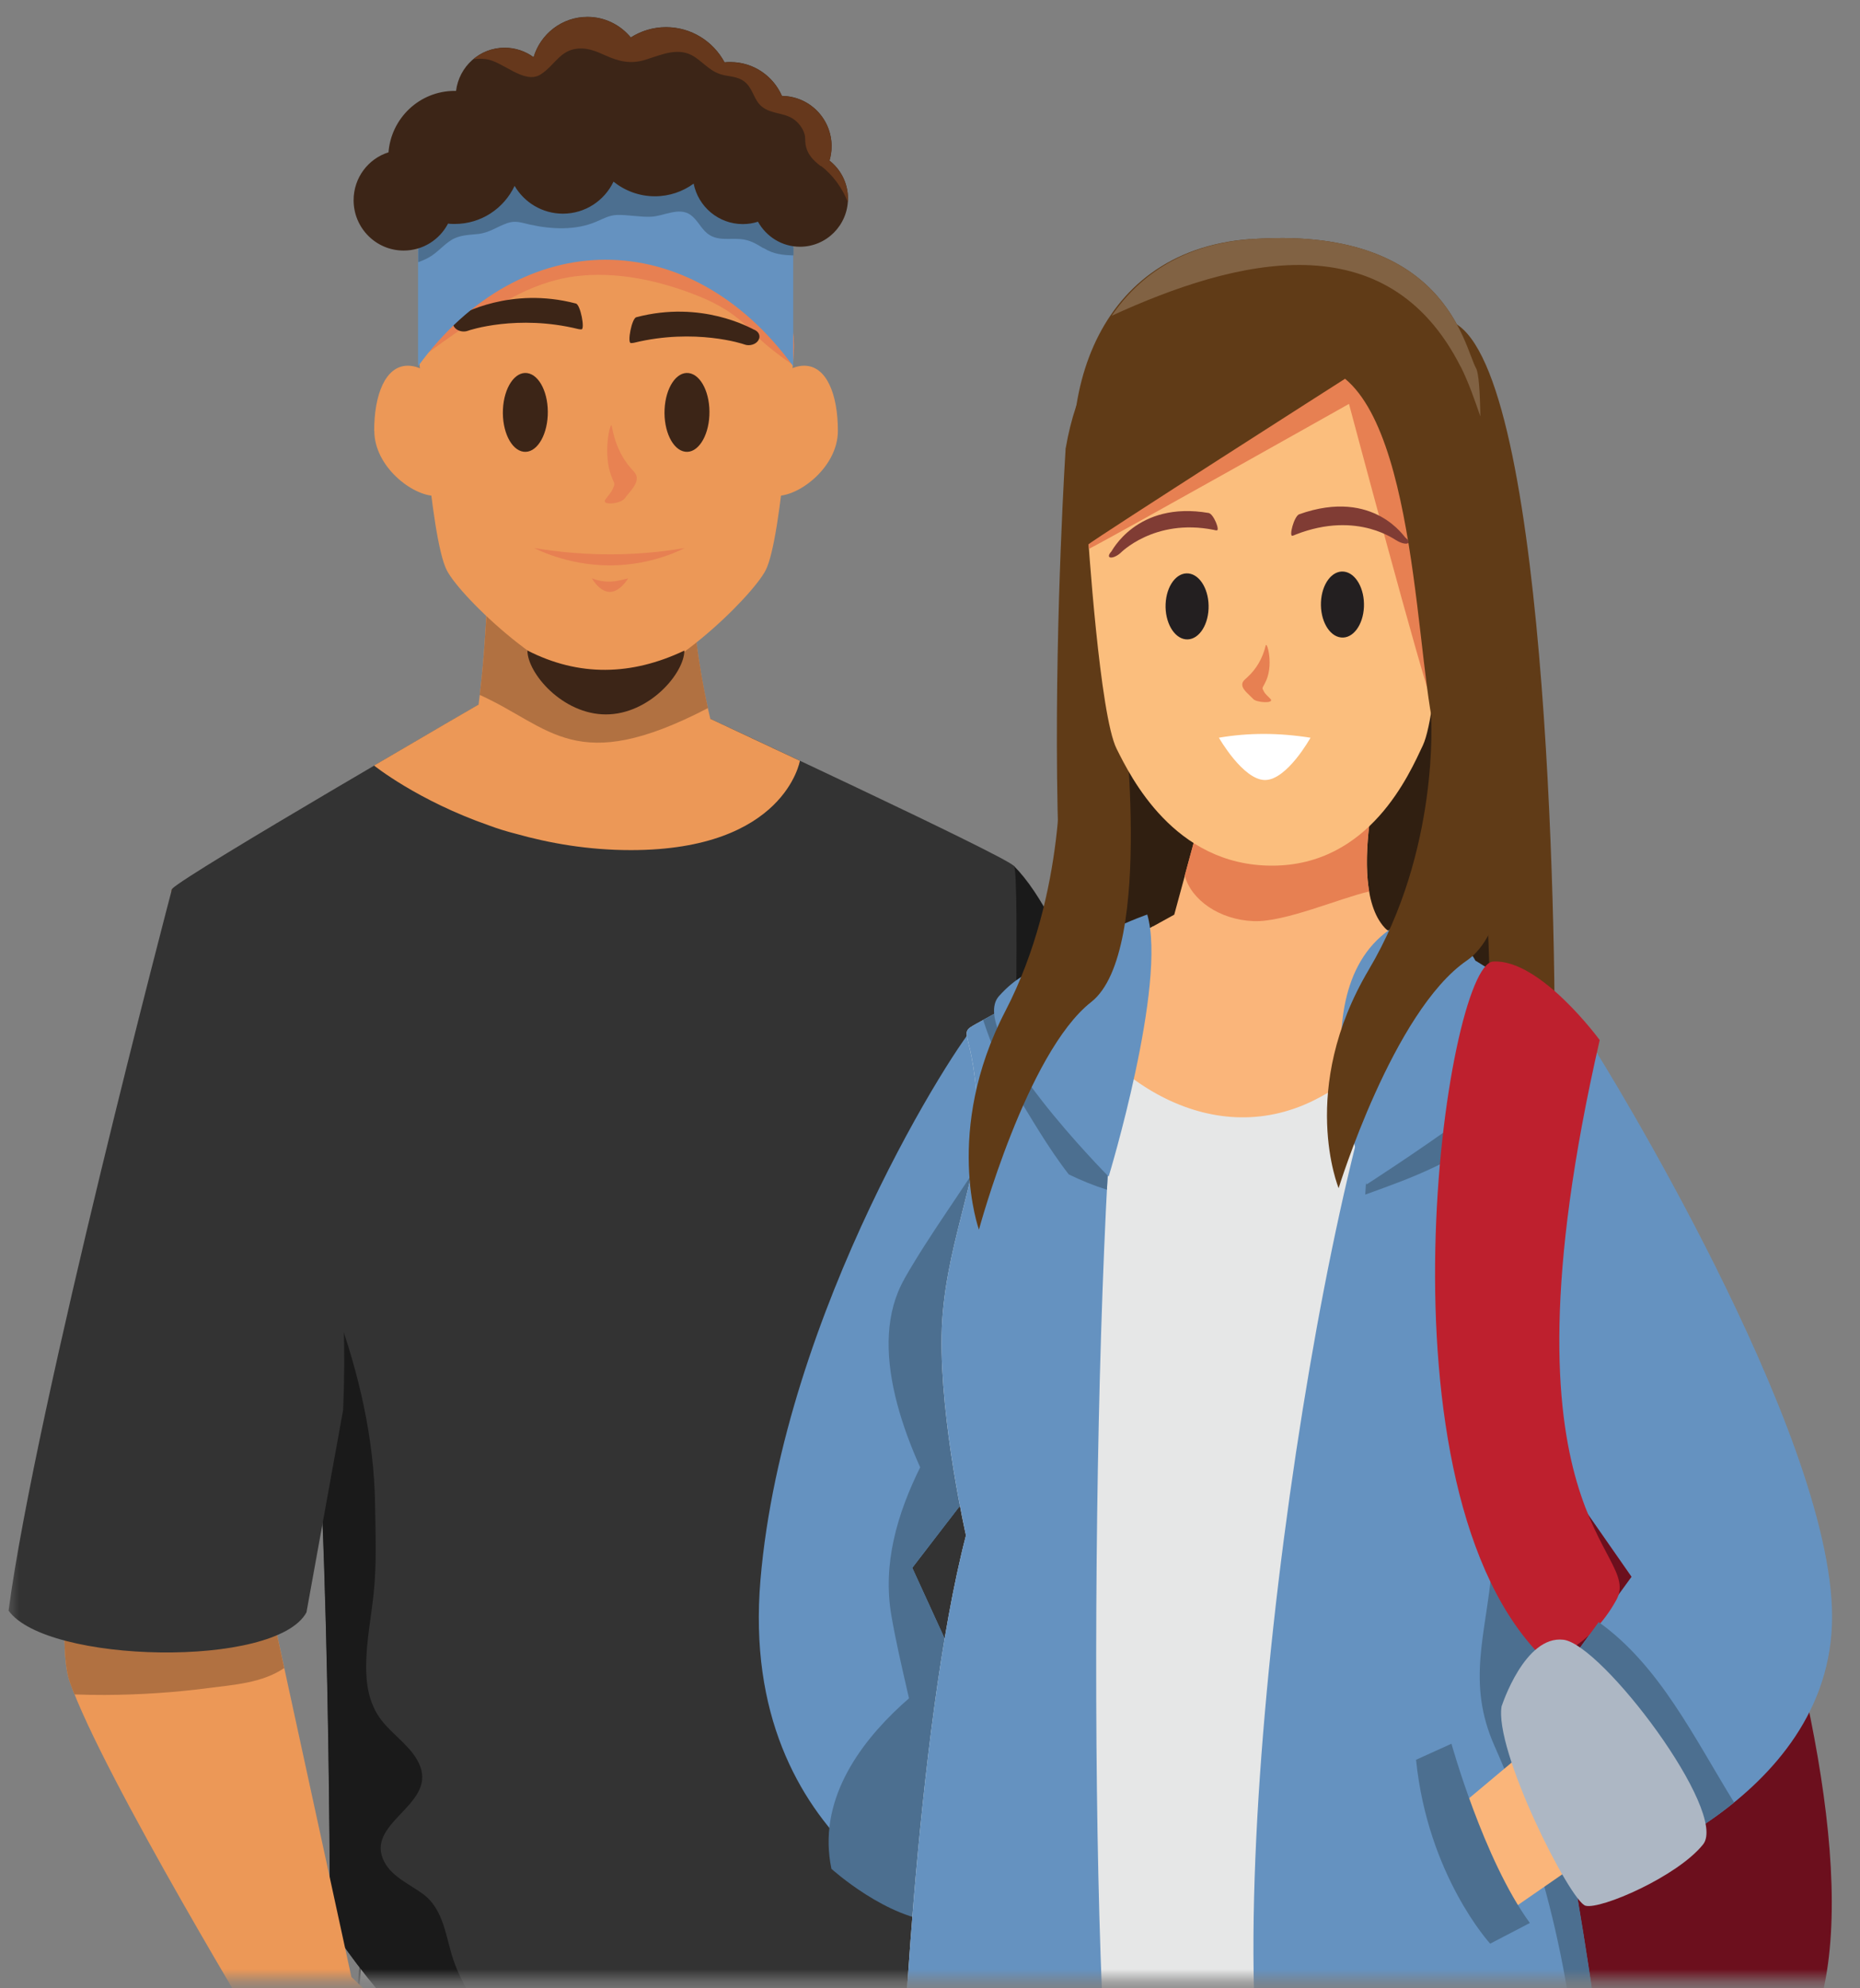
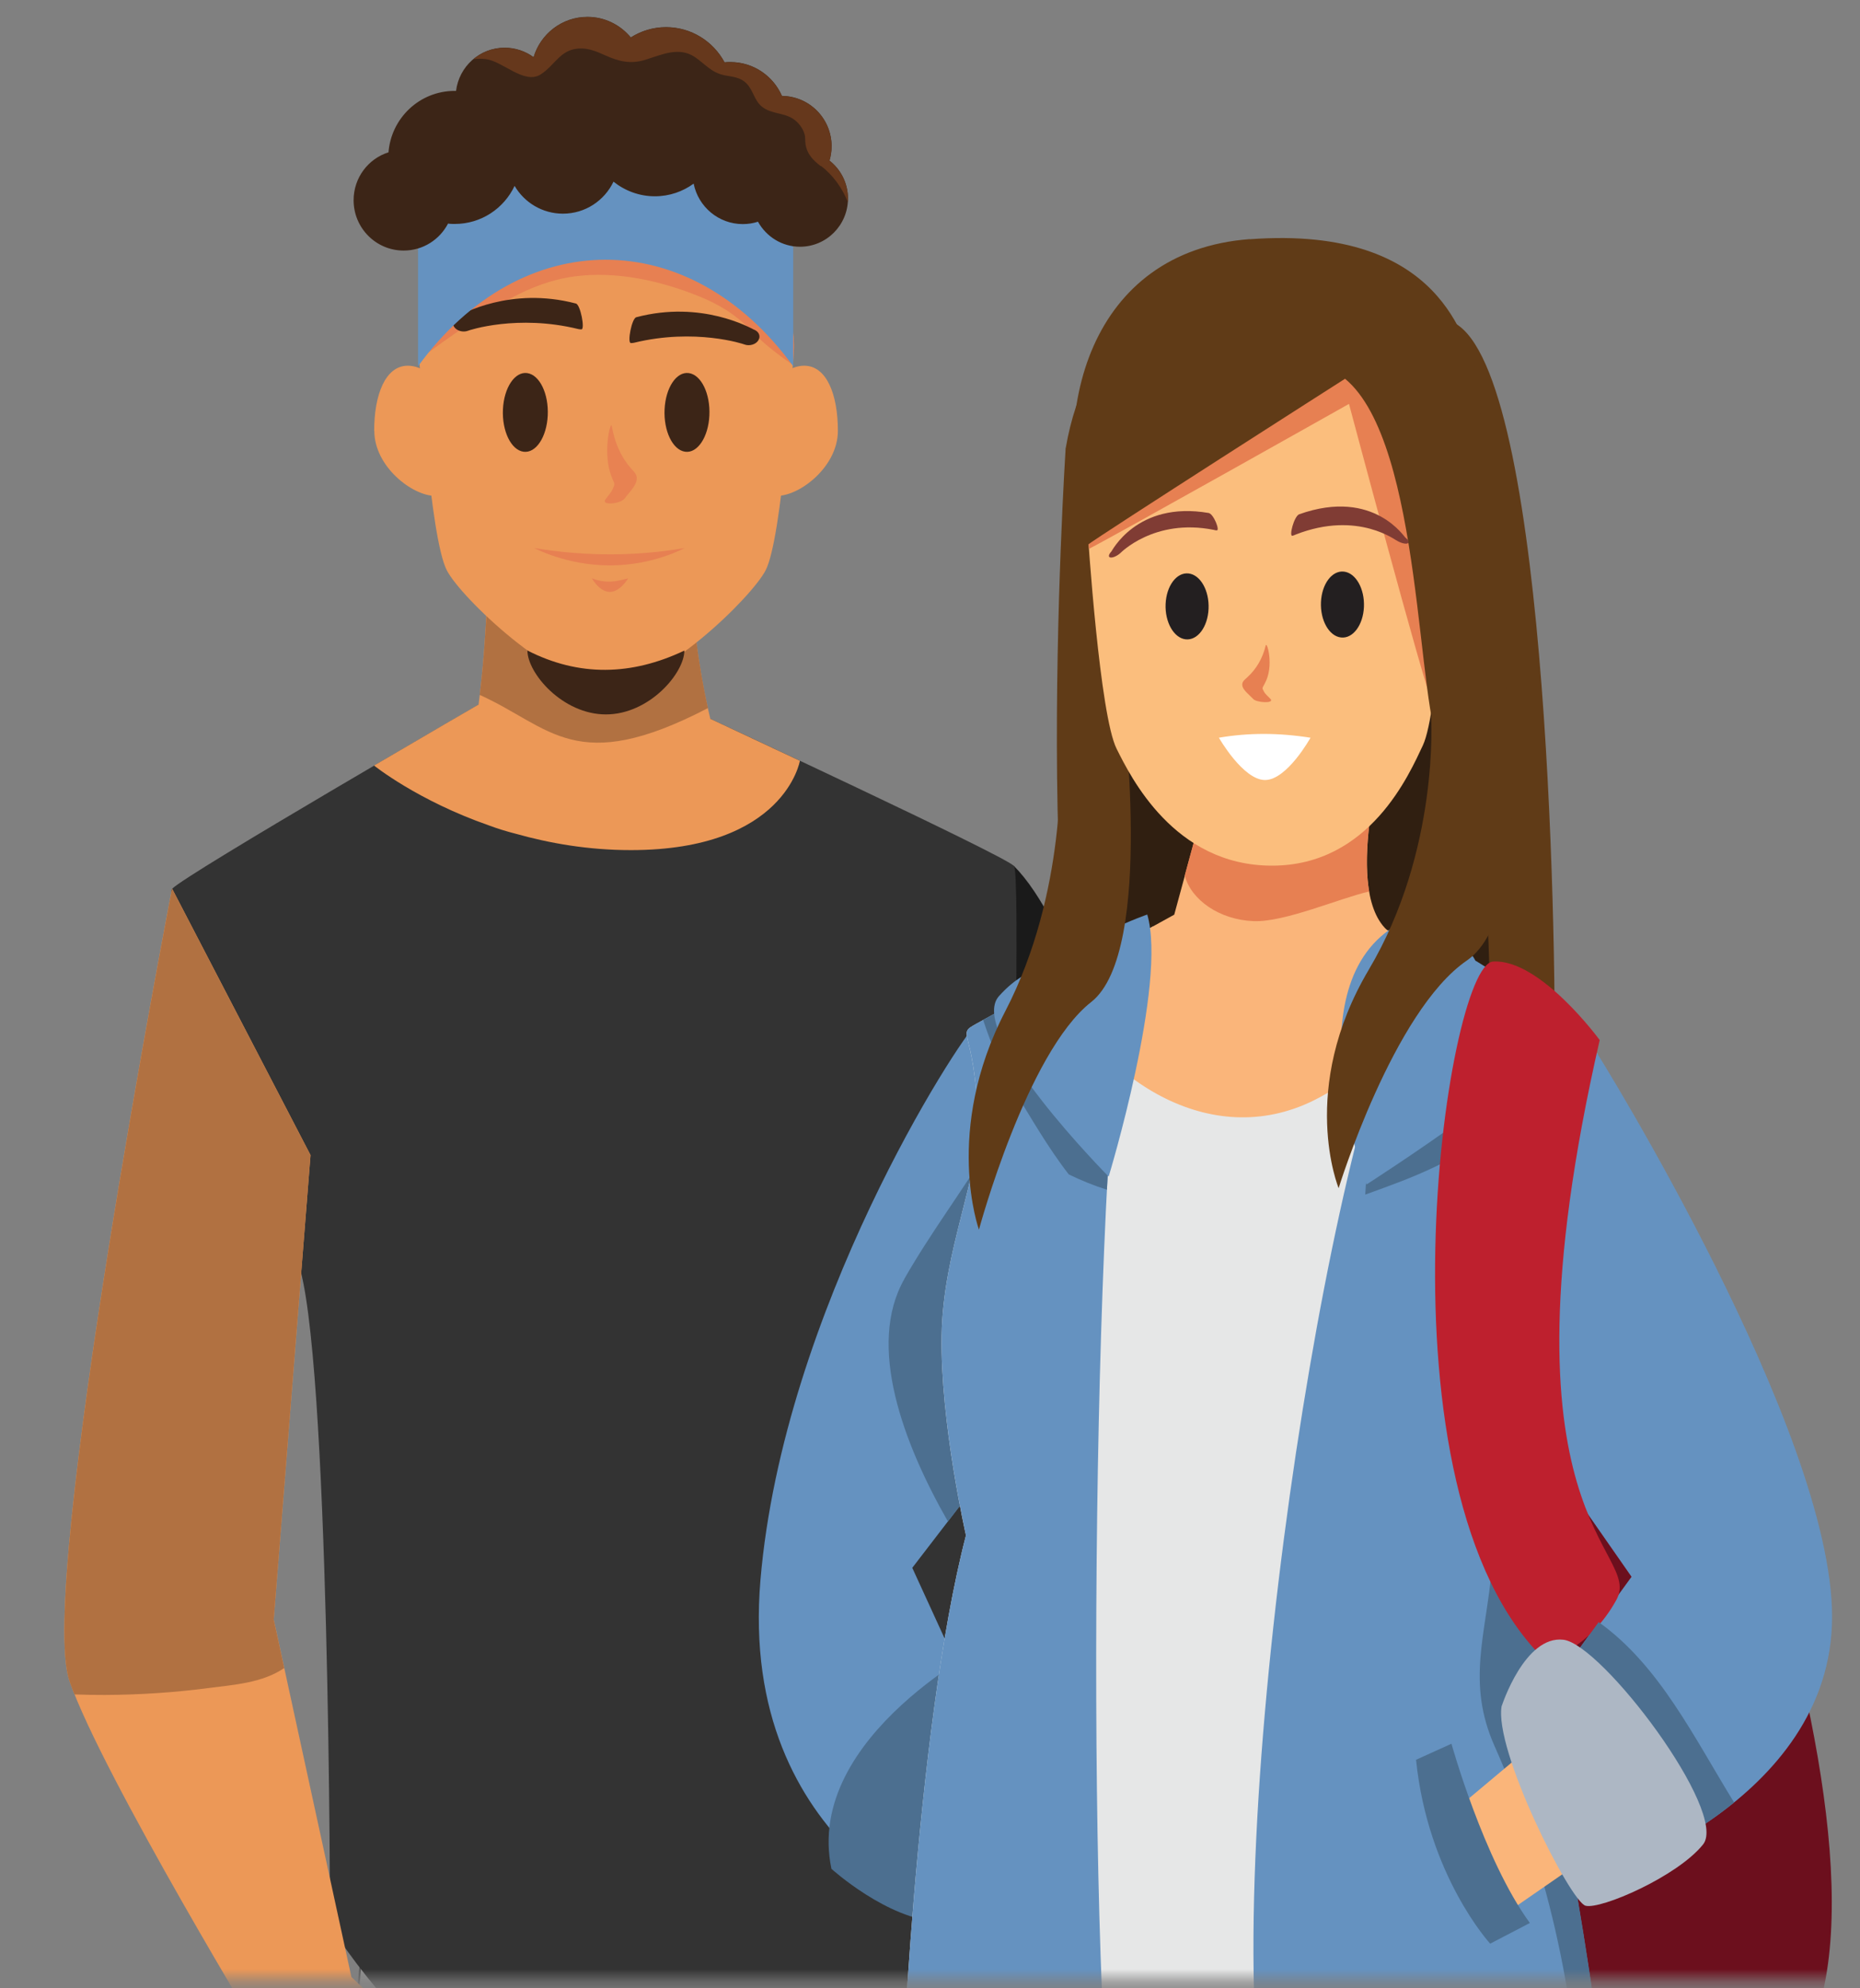
<svg xmlns="http://www.w3.org/2000/svg" width="145" height="155" viewBox="0 0 145 155" fill="none">
  <rect x="0" y="0" width="145" height="155" fill="#808080" stroke="none" />
  <mask id="mask0_1383_5781" style="mask-type:luminance" maskUnits="userSpaceOnUse" x="0" y="0" width="145" height="155">
    <path d="M144.989 0H0.445V154.355H144.989V0Z" fill="white" />
  </mask>
  <g mask="url(#mask0_1383_5781)">
    <path d="M79.032 67.493C79.032 67.493 89.182 122.724 87.589 132.654C85.996 142.585 70.71 172.049 70.71 172.049L67.207 156.994L75.489 135.53L69.76 91L79.042 67.482L79.032 67.493Z" fill="#EC9857" />
    <path d="M87.477 133.26C83.484 134.123 79.349 133.989 75.244 133.64L69.75 91.01L79.032 67.493C79.032 67.493 89.182 122.724 87.59 132.654C87.559 132.85 87.518 133.055 87.477 133.26Z" fill="#B17141" />
    <path d="M74.876 130.826L69.75 91.01L79.032 67.493C87.569 76.078 94.921 117.281 93.471 128.084C86.15 130.867 77.909 132.028 74.876 130.826Z" fill="#1A1A1A" />
    <path d="M29.844 138.087L73.1 137.153C73.1 137.153 75.387 179.464 66.789 224.087C66.523 225.473 65.635 240.025 65.022 255.584C64.941 257.73 64.859 259.907 64.787 262.064C64.726 264.046 66.738 270.229 66.687 272.159C66.585 276.288 64.44 276.041 64.42 279.605C64.42 281.587 67.963 284.041 67.994 285.736C68.065 289.402 64.696 291.692 64.992 293.366C59.825 294.989 54.453 294.876 48.909 293.366C48.909 293.366 45.672 291.374 45.181 288.375C44.804 286.044 47.224 283.22 46.815 279.584C46.611 277.756 44.64 276.031 44.467 273.957C44.262 271.564 45.855 268.791 45.733 266.141C45.273 255.789 45.62 243.856 48.102 232.867L50.318 193.359H48.531C45.529 207.398 41.679 228.954 41.699 233.874C41.73 240.457 42.24 252.38 40.913 261.91C40.607 264.118 38.82 263.923 38.483 266.09C38.105 268.483 40.831 271.656 40.443 273.915C39.974 276.627 36.389 278.393 35.92 280.755C35.348 283.641 38.074 287.03 37.574 289.125C36.553 293.397 36.144 292.648 32.141 293.962C26.535 295.585 21.399 295.626 16.742 294.013C16.742 294.013 13.71 291.846 13.996 287.995C14.179 285.469 17.61 282.203 17.896 278.373C18.09 275.743 18.06 272.621 18.295 269.499C18.489 266.932 20.704 257.453 20.919 254.608C24.156 211.619 27.955 147.084 29.813 138.077L29.844 138.087Z" fill="#CCCCCC" />
    <path d="M18.734 294.609L19.561 293.438C19.449 293.356 16.865 291.435 17.11 288.067C17.182 287.091 17.897 285.859 18.652 284.544C19.684 282.757 20.848 280.724 21.011 278.444C21.103 277.171 21.144 275.815 21.195 274.367C21.246 272.806 21.297 271.183 21.42 269.571C21.512 268.359 22.104 265.402 22.665 262.536C23.288 259.414 23.932 256.179 24.044 254.68C25.116 240.477 26.25 223.871 27.342 207.809C29.578 175.11 31.692 144.228 32.918 138.241L31.519 137.943C30.263 144.023 28.149 174.956 25.913 207.706C24.81 223.768 23.676 240.374 22.614 254.567C22.512 255.984 21.869 259.168 21.256 262.249C20.654 265.289 20.082 268.164 19.98 269.458C19.857 271.112 19.806 272.744 19.755 274.316C19.714 275.743 19.673 277.089 19.581 278.331C19.439 280.282 18.356 282.152 17.407 283.815C16.569 285.274 15.773 286.66 15.681 287.954C15.374 292.154 18.591 294.506 18.724 294.609H18.734Z" fill="#C1282D" />
    <path d="M62.378 293.49L63.787 293.243C63.716 292.812 64.216 292.031 64.757 291.21C65.686 289.803 66.85 288.036 66.799 285.715C66.779 284.658 65.891 283.59 64.951 282.46C64.134 281.484 63.215 280.375 63.215 279.605C63.215 278.075 63.654 277.366 64.155 276.545C64.747 275.579 65.411 274.491 65.472 272.18C65.503 271.132 65.023 269.14 64.512 267.035C64.053 265.135 63.542 262.988 63.562 262.085C63.634 259.928 63.716 257.761 63.797 255.615C64.4 240.19 65.288 225.586 65.554 224.22C74.06 180.029 71.895 137.533 71.874 137.112L70.445 137.194C70.465 137.615 72.62 179.937 64.144 223.953C63.838 225.514 62.95 240.713 62.368 255.563C62.286 257.72 62.204 259.887 62.133 262.044C62.092 263.143 62.592 265.207 63.113 267.384C63.573 269.304 64.052 271.286 64.032 272.149C63.981 274.08 63.471 274.912 62.929 275.795C62.368 276.719 61.775 277.674 61.775 279.605C61.775 280.909 62.827 282.172 63.838 283.395C64.543 284.237 65.339 285.202 65.349 285.746C65.38 287.615 64.41 289.105 63.542 290.409C62.807 291.518 62.174 292.483 62.347 293.49H62.378Z" fill="#C1282D" />
    <g opacity="0.3">
      <path d="M70.3 181.374C65.532 180.912 60.855 179.783 56.331 178.222C51.797 176.65 47.202 174.771 43.015 172.399C36.817 168.886 32.089 163.628 27.545 158.247C28.515 147.977 29.322 140.603 29.832 138.087L73.088 137.153C73.088 137.153 74.099 155.864 72.251 181.518C71.597 181.477 70.954 181.436 70.3 181.374Z" fill="#010101" />
    </g>
    <path d="M79.032 67.493C78.041 66.569 55.28 55.991 55.28 55.991L52.237 63.149L37.42 54.872C37.42 54.872 14.638 68.058 13.423 69.28C12.647 70.061 18.743 86.472 23.195 98.292C25.728 105.029 25.728 150.114 25.728 150.114C39.135 170.961 79.195 192.517 77.091 163.403C77.091 163.403 80.032 68.417 79.042 67.493H79.032Z" fill="#333333" />
-     <path d="M19.754 87.991C19.754 87.991 19.815 88.032 19.846 88.043C24.482 97.214 29.087 106.847 29.241 117.312C29.271 119.602 29.373 121.964 29.128 124.233C28.934 126.051 28.577 127.859 28.546 129.687C28.515 131.268 28.75 132.819 29.731 134.092C30.65 135.304 32.192 136.218 32.753 137.687C33.928 140.768 28.352 142.134 29.976 145.173C30.599 146.334 31.977 146.909 32.988 147.659C34.602 148.85 34.745 151.007 35.347 152.794C36.011 154.755 37.297 156.522 38.431 158.237C39.605 160.003 40.861 161.749 42.23 163.372C44.691 166.288 47.59 168.814 50.664 171.053C52.992 172.748 55.423 174.288 57.904 175.736C46.334 171.557 32.559 160.732 25.718 150.103C25.718 150.103 25.718 105.019 23.185 98.282C21.888 94.831 20.448 91 19.08 87.272C19.294 87.519 19.509 87.765 19.754 87.991Z" fill="#1A1A1A" />
    <path d="M55.373 56.032C54.372 51.893 54.076 48.175 54.076 48.175L38.044 43.595C38.044 43.595 38.044 49.305 37.309 54.923C36.819 55.2 33.347 57.223 29.16 59.678C29.16 59.678 32.53 62.399 38.126 64.35C38.79 64.597 39.484 64.813 40.209 64.997C42.843 65.737 45.846 66.271 49.185 66.271C61.183 66.271 62.358 59.308 62.358 59.308C58.549 57.521 55.608 56.145 55.373 56.032Z" fill="#EC9857" />
    <path d="M55.189 55.2C54.341 51.41 54.086 48.175 54.086 48.175L38.054 43.595C38.054 43.595 38.044 48.802 37.4 54.173C42.955 56.679 44.855 60.571 55.189 55.2Z" fill="#B17141" />
    <path d="M33.122 159.561L27.393 154.118L21.338 126.246L24.207 90.045L13.414 69.269C13.414 69.269 2.865 123.679 5.418 131.042C7.971 138.406 21.021 159.87 21.021 159.87L28.669 170.755C31.59 168.219 33.408 165.487 33.132 159.541L33.122 159.561Z" fill="#EC9857" />
    <path d="M22.165 130.026C20.49 131.186 18.244 131.34 16.222 131.597C13.546 131.946 10.851 132.121 8.144 132.131C7.368 132.131 6.592 132.121 5.806 132.09C5.653 131.72 5.53 131.371 5.418 131.053C2.865 123.689 13.414 69.28 13.414 69.28L24.207 90.055L21.338 126.257L22.155 130.026H22.165Z" fill="#B17141" />
-     <path d="M0.67 125.548C2.784 109.65 13.414 69.28 13.414 69.28C22.512 77.835 27.567 90.733 26.75 109.917L23.891 125.692C21.522 130.087 3.59 129.676 0.67 125.558V125.548Z" fill="#333333" />
    <path d="M58.967 33.582C58.967 36.386 58.834 38.655 60.591 38.655C62.347 38.655 65.319 36.386 65.319 33.582C65.319 30.778 64.451 28.509 62.694 28.509C60.938 28.509 58.957 30.778 58.957 33.582H58.967Z" fill="#EC9857" />
    <path d="M29.18 33.582C29.18 36.386 32.162 38.655 33.908 38.655C35.654 38.655 35.532 36.386 35.532 33.582C35.532 30.778 33.551 28.509 31.794 28.509C30.038 28.509 29.17 30.778 29.17 33.582H29.18Z" fill="#EC9857" />
    <path d="M47.254 12.293C61.009 12.293 61.836 25.274 61.887 26.835C61.887 26.927 61.887 27.02 61.887 27.112C61.805 28.56 60.998 41.921 59.681 44.468C58.578 46.584 51.532 53.506 47.335 53.506C43.139 53.506 35.929 46.584 34.837 44.468C33.509 41.911 32.713 28.55 32.631 27.112C32.631 27.02 32.631 26.927 32.631 26.835C32.682 25.274 33.509 12.293 47.264 12.293H47.254Z" fill="#EC9857" />
    <path d="M61.805 28.437C60.559 27.595 59.446 26.712 58.364 25.592C57.302 24.483 55.995 23.713 54.586 23.138C51.532 21.885 48.03 21.104 44.731 21.556C41.198 22.039 38.339 24.072 35.449 26.013C34.51 26.65 33.611 27.348 32.682 27.995C32.651 27.585 32.641 27.277 32.631 27.122C32.631 27.03 32.631 26.938 32.631 26.845C32.682 25.284 33.509 12.303 47.264 12.303C61.019 12.303 61.846 25.284 61.897 26.845C61.897 26.938 61.897 27.03 61.897 27.122C61.887 27.328 61.856 27.8 61.815 28.437H61.805Z" fill="#E78052" />
    <path d="M53.698 29.084C52.738 28.95 51.891 30.214 51.809 31.908C51.727 33.603 52.442 35.081 53.412 35.215C54.372 35.349 55.22 34.085 55.301 32.391C55.383 30.696 54.668 29.217 53.698 29.084Z" fill="#3C2517" />
    <path d="M41.097 29.084C40.137 28.95 39.289 30.214 39.208 31.908C39.126 33.603 39.841 35.081 40.811 35.215C41.771 35.349 42.618 34.085 42.7 32.391C42.782 30.696 42.067 29.217 41.097 29.084Z" fill="#3C2517" />
    <path d="M35.746 24.617C35.981 24.514 39.78 22.316 44.896 23.662C45.253 23.754 45.611 25.654 45.335 25.675C45.253 25.675 45.171 25.675 45.09 25.654C40.341 24.483 36.553 25.747 36.471 25.788C36.083 25.931 35.583 25.788 35.389 25.459C35.185 25.13 35.358 24.761 35.756 24.617H35.746Z" fill="#3C2517" />
    <path d="M58.753 25.685C58.518 25.582 54.709 23.384 49.603 24.73C49.246 24.822 48.888 26.722 49.174 26.742C49.256 26.742 49.338 26.742 49.419 26.722C54.168 25.561 57.956 26.814 58.038 26.855C58.426 26.999 58.926 26.855 59.12 26.527C59.324 26.198 59.151 25.828 58.753 25.685Z" fill="#3C2517" />
    <path d="M47.715 37.269C47.95 37.803 47.939 37.711 47.766 38.121C47.643 38.409 47.367 38.686 47.204 38.923C46.837 39.446 48.399 39.272 48.685 38.871C48.92 38.543 49.481 37.988 49.604 37.546C49.747 37.023 49.471 36.838 49.206 36.53C48.429 35.657 47.929 34.548 47.694 33.223C47.602 32.699 46.918 35.451 47.725 37.269H47.715Z" fill="#E88252" />
    <path d="M41.648 42.722C45.682 43.39 49.583 43.369 53.371 42.722C53.371 42.722 50.92 44.078 47.541 44.078C44.16 44.078 41.648 42.722 41.648 42.722Z" fill="#E78052" />
    <path d="M46.151 45.084C47.213 45.485 47.948 45.362 48.969 45.084C48.969 45.084 48.356 46.142 47.54 46.142C46.723 46.142 46.141 45.084 46.141 45.084H46.151Z" fill="#E78052" />
    <path d="M61.836 28.55C53.758 17.479 40.667 17.479 32.59 28.55V19.276C40.667 8.205 53.758 8.205 61.836 19.276V28.55Z" fill="#6592C0" />
-     <path d="M59.508 19.348C58.926 18.989 58.446 18.701 57.742 18.64C56.843 18.557 55.894 18.814 55.128 18.188C54.627 17.777 54.362 17.13 53.831 16.75C52.922 16.113 51.748 16.853 50.757 16.894C49.858 16.935 48.97 16.729 48.082 16.76C47.479 16.781 47.02 17.058 46.478 17.284C44.875 17.972 42.996 17.88 41.322 17.51C40.658 17.366 40.188 17.161 39.535 17.397C38.748 17.674 38.166 18.136 37.288 18.239C36.553 18.321 35.848 18.311 35.205 18.701C34.562 19.091 34.102 19.697 33.438 20.067C33.173 20.221 32.887 20.334 32.611 20.437V19.266C40.689 8.195 53.78 8.195 61.857 19.266V19.913C61.05 19.882 60.315 19.831 59.529 19.338L59.508 19.348Z" fill="#4C6F90" />
    <path d="M30.283 11.913C30.477 9.212 32.713 7.086 35.44 7.086C35.48 7.086 35.511 7.086 35.552 7.086C35.787 5.186 37.39 3.718 39.34 3.718C40.188 3.718 40.964 3.995 41.597 4.457C42.138 2.639 43.813 1.314 45.794 1.314C47.152 1.314 48.367 1.941 49.174 2.917C49.97 2.413 50.91 2.115 51.921 2.115C53.892 2.115 55.607 3.225 56.485 4.858C56.639 4.837 56.781 4.837 56.945 4.837C58.742 4.837 60.284 5.926 60.958 7.476C63.102 7.497 64.828 9.243 64.828 11.399C64.828 11.79 64.767 12.17 64.665 12.519C65.543 13.207 66.105 14.275 66.105 15.476C66.105 17.551 64.43 19.235 62.367 19.235C60.958 19.235 59.733 18.444 59.089 17.284C58.711 17.407 58.323 17.469 57.905 17.469C56.016 17.469 54.433 16.113 54.075 14.316C53.228 14.932 52.186 15.302 51.053 15.302C49.838 15.302 48.714 14.871 47.826 14.162C47.121 15.641 45.62 16.657 43.884 16.657C42.281 16.657 40.872 15.785 40.116 14.491C39.289 16.247 37.512 17.459 35.45 17.459C35.276 17.459 35.102 17.459 34.929 17.428C34.275 18.681 32.978 19.533 31.467 19.533C29.313 19.533 27.566 17.777 27.566 15.61C27.566 13.854 28.71 12.365 30.293 11.872L30.283 11.913Z" fill="#3C2517" />
    <path d="M63.991 12.96C63.389 12.488 62.929 12.046 62.796 11.245C62.755 10.978 62.796 10.701 62.715 10.444C62.582 9.972 62.235 9.541 61.826 9.263C61.071 8.77 60.131 8.894 59.416 8.329C58.793 7.836 58.732 7.055 58.201 6.511C57.721 6.018 57.139 5.997 56.506 5.874C55.434 5.659 55.005 5.012 54.168 4.447C52.932 3.615 51.594 4.262 50.338 4.652C49.154 5.022 48.255 4.796 47.152 4.303C46.58 4.046 46.009 3.8 45.376 3.779C43.701 3.738 43.354 5.022 42.149 5.802C40.882 6.614 39.208 4.786 37.891 4.611C37.564 4.57 37.237 4.57 36.91 4.611C37.574 4.056 38.422 3.728 39.34 3.728C40.188 3.728 40.964 4.005 41.597 4.467C42.138 2.65 43.813 1.325 45.794 1.325C47.152 1.325 48.367 1.951 49.174 2.927C49.971 2.424 50.91 2.126 51.921 2.126C53.892 2.126 55.607 3.235 56.486 4.868C56.639 4.847 56.782 4.847 56.945 4.847C58.742 4.847 60.284 5.936 60.958 7.487C63.103 7.507 64.828 9.253 64.828 11.41C64.828 11.8 64.767 12.18 64.665 12.529C65.543 13.217 66.105 14.285 66.105 15.487C66.105 15.579 66.105 15.672 66.095 15.754C65.656 14.655 64.951 13.669 64.011 12.94L63.991 12.96Z" fill="#66381C" />
    <path d="M53.35 50.712C53.35 52.478 50.614 55.693 47.234 55.693C43.854 55.693 41.117 52.478 41.117 50.712C45.13 52.756 49.215 52.684 53.361 50.712H53.35Z" fill="#3C2517" />
    <path d="M123.41 82.23C123.41 82.23 148.653 136.958 141.536 157.282C134.418 177.606 102.691 172.06 102.048 158.894C101.405 145.728 105.928 93.999 117.59 81.07L123.421 82.22L123.41 82.23Z" fill="#6C0F1D" />
    <path d="M76.142 79.786C74.702 81.101 61.07 102.133 59.283 123.166C57.496 144.198 74.917 149.939 74.917 149.939L76.479 133.928L71.118 122.221L79.379 111.468L76.132 79.796L76.142 79.786Z" fill="#6592C0" />
    <path d="M70.506 99.699C67.545 104.875 70.414 112.516 73.896 118.606L79.39 111.458L77.123 89.368C75.009 92.87 72.579 96.053 70.496 99.699H70.506Z" fill="#4C6F90" />
-     <path d="M78.573 103.489C73.896 110.441 68.127 117.949 69.485 125.918C70.761 133.374 73.815 140.912 71.466 148.275C73.468 149.446 74.918 149.939 74.918 149.939L76.48 133.928L71.119 122.221L79.38 111.468L78.563 103.499L78.573 103.489Z" fill="#4C6F90" />
    <path d="M77.377 127.941C77.377 127.941 62.631 135.294 64.817 145.687C64.817 145.687 69.167 149.631 73.19 149.816C77.213 149.99 82.738 135.479 82.237 132.788C81.737 130.098 77.377 127.951 77.377 127.951V127.941Z" fill="#4C6F90" />
    <path d="M83.076 34.907C83.076 34.907 79.839 85.157 87.436 89.46C95.034 93.763 120.94 94.718 121.165 84.921C121.389 75.123 120.777 30.604 113.741 25.407C106.705 20.211 86.211 16.74 83.086 34.907H83.076Z" fill="#603B17" />
    <path d="M101.487 40.977C117.1 45.074 116.834 75.76 115.66 90.836C107.583 93.876 92.858 92.541 87.436 89.46C87.017 89.224 86.649 88.793 86.292 88.3C85.403 71.211 84.423 36.489 101.487 40.966V40.977Z" fill="#301F11" />
    <path d="M71.68 149.744C71.68 149.744 71.751 163.197 71.751 180.409C71.751 209.093 82.024 283.189 82.024 294.178C87.906 296.006 92.94 295.533 97.658 294.178L97.147 191.757L102.569 230.598L110.167 294.178C116.049 296.694 119.173 296.756 124.912 294.178C124.912 294.178 127.894 192.579 121.716 150.401L71.69 149.744H71.68Z" fill="#AE742A" />
    <path d="M116.58 150.339L74.019 149.785C72.875 154.355 79.216 236.225 86.538 236.225C93.86 236.225 93.809 179.772 95.606 168.506C100.262 191.613 105.889 234.89 114.865 234.89C123.841 234.89 118.224 165.333 116.58 150.339Z" fill="#FBB042" />
    <g opacity="0.5">
      <path d="M80.829 173.333C87.354 175.274 94.38 175.48 101.099 174.894C108.87 174.217 116.406 172.214 123.717 169.492C123.319 163.536 122.696 157.199 121.706 150.411L71.68 149.754C71.68 149.754 71.721 158.37 71.741 170.622C74.804 171.31 77.735 172.419 80.829 173.344V173.333Z" fill="#1A1819" />
    </g>
    <path d="M118.478 129.42C119.05 125.055 124.513 82.128 124.513 82.128C124.513 82.128 110.391 73.706 107.675 72.258C104.724 72.803 103.437 74.199 100.414 74.097C97.034 73.984 92.848 74.364 89.917 72.207C86.231 74.23 77.459 79.067 76.142 79.796C74.467 80.721 75.958 80.043 76.234 87.119C76.417 91.75 73.517 97.368 73.405 104.115C73.293 110.862 75.304 119.694 75.304 119.694C71.342 134.945 70.168 164.193 70.168 165.785C70.178 170.15 92.96 169.924 93.787 169.903C104.724 169.647 126.035 165.693 124.942 164.522C124.942 154.838 117.896 133.795 118.458 129.42H118.478Z" fill="#E6E7E7" />
    <path d="M87.599 172.583C84.832 164.357 84.821 104.515 87.119 80.957C87.344 78.656 84.28 75.308 84.28 75.308C80.696 77.28 76.969 79.334 76.142 79.786C74.467 80.71 75.958 80.032 76.234 87.108C76.417 91.74 73.517 97.357 73.405 104.105C73.293 110.852 75.304 119.684 75.304 119.684C71.342 134.934 70.168 164.183 70.168 165.775C70.178 169.841 84.168 172.614 87.589 172.583H87.599Z" fill="#6592C0" />
    <path d="M79.267 85.342C80.319 87.046 81.707 89.48 83.321 91.555C84.301 92.027 85.281 92.428 86.292 92.746C86.527 88.269 86.793 84.243 87.12 80.946C87.344 78.646 84.281 75.298 84.281 75.298C81.187 77.003 77.99 78.759 76.643 79.508C77.306 81.532 78.133 83.503 79.267 85.342Z" fill="#4C6F90" />
    <path d="M120.603 130.457C121.164 126.092 124.514 82.127 124.514 82.127C124.514 82.127 117.815 78.132 112.75 75.175C112.75 75.175 108.277 79.991 106.97 84.459C100.118 107.833 93.46 162.509 101.16 172.419C112.515 171.772 125.964 165.621 124.942 164.532C124.942 154.848 120.021 134.842 120.582 130.467L120.603 130.457Z" fill="#6592C0" />
    <path d="M120.603 130.457C120.94 127.828 122.288 110.893 123.309 97.799C121.829 100.932 120.277 104.013 119.174 107.063C117.182 112.547 116.805 116.572 116.304 122.231C115.845 127.469 114.303 131.156 116.519 136.136C120.328 144.691 123.064 155.659 123.187 166.155C124.525 165.395 125.209 164.789 124.953 164.512C124.953 154.827 120.031 134.822 120.593 130.447L120.603 130.457Z" fill="#4C6F90" />
    <path d="M117.029 87.55C119.133 85.64 121.042 83.154 123.34 81.419C121.195 80.145 116.519 77.362 112.751 75.154C112.751 75.154 107.247 79.765 106.971 84.438C106.818 86.985 106.644 89.922 106.43 93.126C110.218 91.76 113.782 90.487 117.029 87.55Z" fill="#4C6F90" />
    <path d="M108.104 72.484C104.53 69.105 108.268 57.121 108.268 57.121L95.258 57.614L91.541 71.303C91.541 71.303 90.796 71.714 89.662 72.34C87.763 73.388 84.72 75.062 81.963 76.572C86.037 84.418 94.717 89.922 102.835 85.568C106.991 83.339 111.066 80.002 114.834 76.387C112.046 74.743 109.411 73.213 108.094 72.484H108.104Z" fill="#FAB57A" />
    <path d="M97.729 71.806C100.118 71.909 104.387 70.04 106.735 69.496C105.908 64.7 108.257 57.121 108.257 57.121L95.247 57.614L92.357 68.253C92.858 70.163 95.084 71.704 97.708 71.806H97.729Z" fill="#E78052" />
    <path d="M86.426 91.73C86.426 91.73 91 76.674 89.438 71.293C89.438 71.293 84.189 73.09 82.627 75.473C82.627 75.473 80.452 74.785 77.879 77.65C75.305 80.515 86.426 91.72 86.426 91.72V91.73Z" fill="#6592C0" />
    <path d="M106.532 92.336C106.532 92.336 100.67 76.684 109.044 72.022C109.044 72.022 113.904 72.618 115.017 74.887C115.017 74.887 120.715 78.235 121.267 80.382C121.828 82.528 106.532 92.336 106.532 92.336Z" fill="#6592C0" />
    <path d="M124.515 82.117C124.515 82.117 142.824 111.448 142.824 126.031C142.824 140.614 124.453 146.406 124.453 146.406L118.592 134.75L127.19 122.919L117.366 108.819C117.366 108.819 112.24 92.942 124.515 82.117Z" fill="#6592C0" />
    <path d="M111.565 55.878C111.565 55.878 112.239 66.271 106.704 75.596C101.18 84.921 104.356 92.623 104.356 92.623C104.356 92.623 108.604 78.821 114.353 74.877C120.102 70.934 117.089 51.031 117.089 51.031L111.565 55.868V55.878Z" fill="#603B17" />
    <path d="M82.627 59.113C82.627 59.113 83.209 69.506 78.369 78.831C73.529 88.156 76.316 95.858 76.316 95.858C76.316 95.858 80.033 82.056 85.068 78.112C90.102 74.168 87.467 54.266 87.467 54.266L82.627 59.103V59.113Z" fill="#603B17" />
    <path d="M98.659 25.305C85.435 25.459 84.771 38.748 84.74 40.35C84.74 40.442 84.74 40.545 84.74 40.638C84.832 42.116 85.741 55.775 87.048 58.373C88.13 60.53 91.521 67.483 99.159 67.483C106.807 67.483 109.891 60.284 110.922 58.106C112.168 55.477 112.801 41.798 112.873 40.319C112.873 40.227 112.873 40.124 112.873 40.032C112.812 38.429 111.882 25.161 98.659 25.315V25.305Z" fill="#FBBE7D" />
    <path d="M111.678 54.841C110.984 53.352 105.163 31.487 105.163 31.487C105.163 31.487 86.701 41.88 84.893 42.784C84.822 41.757 84.761 40.925 84.74 40.648C84.74 40.556 84.74 40.453 84.74 40.361C84.771 38.758 85.435 25.469 98.659 25.315C111.882 25.161 112.812 38.43 112.873 40.032C112.873 40.124 112.873 40.227 112.873 40.319C112.822 41.459 112.424 49.87 111.678 54.851V54.841Z" fill="#E78052" />
    <path d="M104.765 44.56C103.836 44.458 103.04 45.526 102.978 46.943C102.917 48.36 103.611 49.593 104.541 49.695C105.47 49.798 106.266 48.73 106.328 47.313C106.389 45.896 105.695 44.663 104.765 44.56Z" fill="#231F20" />
    <path d="M92.654 44.704C91.725 44.601 90.928 45.669 90.867 47.087C90.806 48.504 91.51 49.736 92.429 49.839C93.359 49.942 94.155 48.874 94.216 47.456C94.278 46.039 93.583 44.807 92.654 44.704Z" fill="#231F20" />
    <path d="M98.597 53.29C98.373 53.691 98.383 53.619 98.536 53.916C98.638 54.122 98.893 54.317 99.047 54.492C99.373 54.861 97.944 54.779 97.699 54.492C97.484 54.255 96.984 53.865 96.872 53.547C96.749 53.167 97.004 53.023 97.249 52.787C97.964 52.13 98.434 51.298 98.669 50.322C98.761 49.932 99.353 51.934 98.597 53.28V53.29Z" fill="#E78052" />
    <path d="M95.014 57.511C97.332 57.11 99.721 57.121 102.162 57.511C102.162 57.511 100.334 60.807 98.618 60.807C96.903 60.807 95.024 57.511 95.024 57.511H95.014Z" fill="white" />
    <path d="M97.433 18.65C112.669 17.52 114.119 26.989 115.068 28.704C116.018 30.419 115.007 55.179 112.393 58.569C110.391 55.539 110.984 34.599 104.857 29.526C104.857 29.526 85.649 41.788 84.73 42.517C81.626 32.011 84.975 19.574 97.433 18.64V18.65Z" fill="#603B17" />
-     <path d="M113.874 28.601C108.114 17.212 96.402 20.149 86.66 24.617C88.897 21.351 92.379 19.03 97.433 18.65C112.669 17.52 114.119 26.989 115.068 28.704C115.273 29.064 115.375 30.481 115.405 32.463C114.946 31.138 114.486 29.813 113.884 28.601H113.874Z" fill="#816243" />
    <path d="M100.754 41.767C100.835 41.747 100.917 41.716 100.999 41.675C105.921 39.744 108.933 42.24 108.851 42.116C109.127 42.301 109.495 42.414 109.689 42.373C109.883 42.332 109.842 42.127 109.576 41.921C109.587 42.055 107.187 37.988 101.274 40.093C100.876 40.258 100.457 41.86 100.764 41.767H100.754Z" fill="#803C34" />
    <path d="M94.85 41.346C94.769 41.346 94.697 41.326 94.616 41.305C89.939 40.371 87.294 43.174 87.376 43.082C87.141 43.308 86.794 43.482 86.589 43.462C86.385 43.452 86.406 43.236 86.641 42.989C86.62 43.082 88.581 39.015 94.228 39.991C94.616 40.073 95.126 41.377 94.85 41.346Z" fill="#803C34" />
    <path d="M124.708 81.08C124.708 81.08 120.072 74.733 116.396 74.959C112.73 75.185 106.685 116.295 120.501 129.461C120.501 129.461 123.85 128.649 126.005 124.726C128.16 120.803 116.079 118.719 124.708 81.08Z" fill="#BE202E" />
    <path d="M119.929 135.653L113.73 140.85C114.016 145.245 115.538 147.792 118.254 148.562L123.952 144.619L119.929 135.653Z" fill="#FAB57A" />
    <path d="M124.627 126.452L118.592 134.76L124.453 146.416C124.453 146.416 130.141 144.619 135.185 140.511C132.051 135.427 129.355 129.82 124.627 126.452Z" fill="#4C6F90" />
    <path d="M117.081 132.963C117.081 132.963 118.868 127.468 121.88 127.828C124.892 128.187 134.777 141.271 132.765 143.787C130.754 146.293 124.78 148.871 123.606 148.563C122.431 148.265 116.407 136.372 117.07 132.963H117.081Z" fill="#ADB7C4" />
    <path d="M113.148 135.92C113.148 135.92 115.66 144.978 119.264 149.908L116.17 151.52C116.17 151.52 111.31 146.231 110.391 137.184L113.158 135.931L113.148 135.92Z" fill="#4C6F90" />
  </g>
</svg>